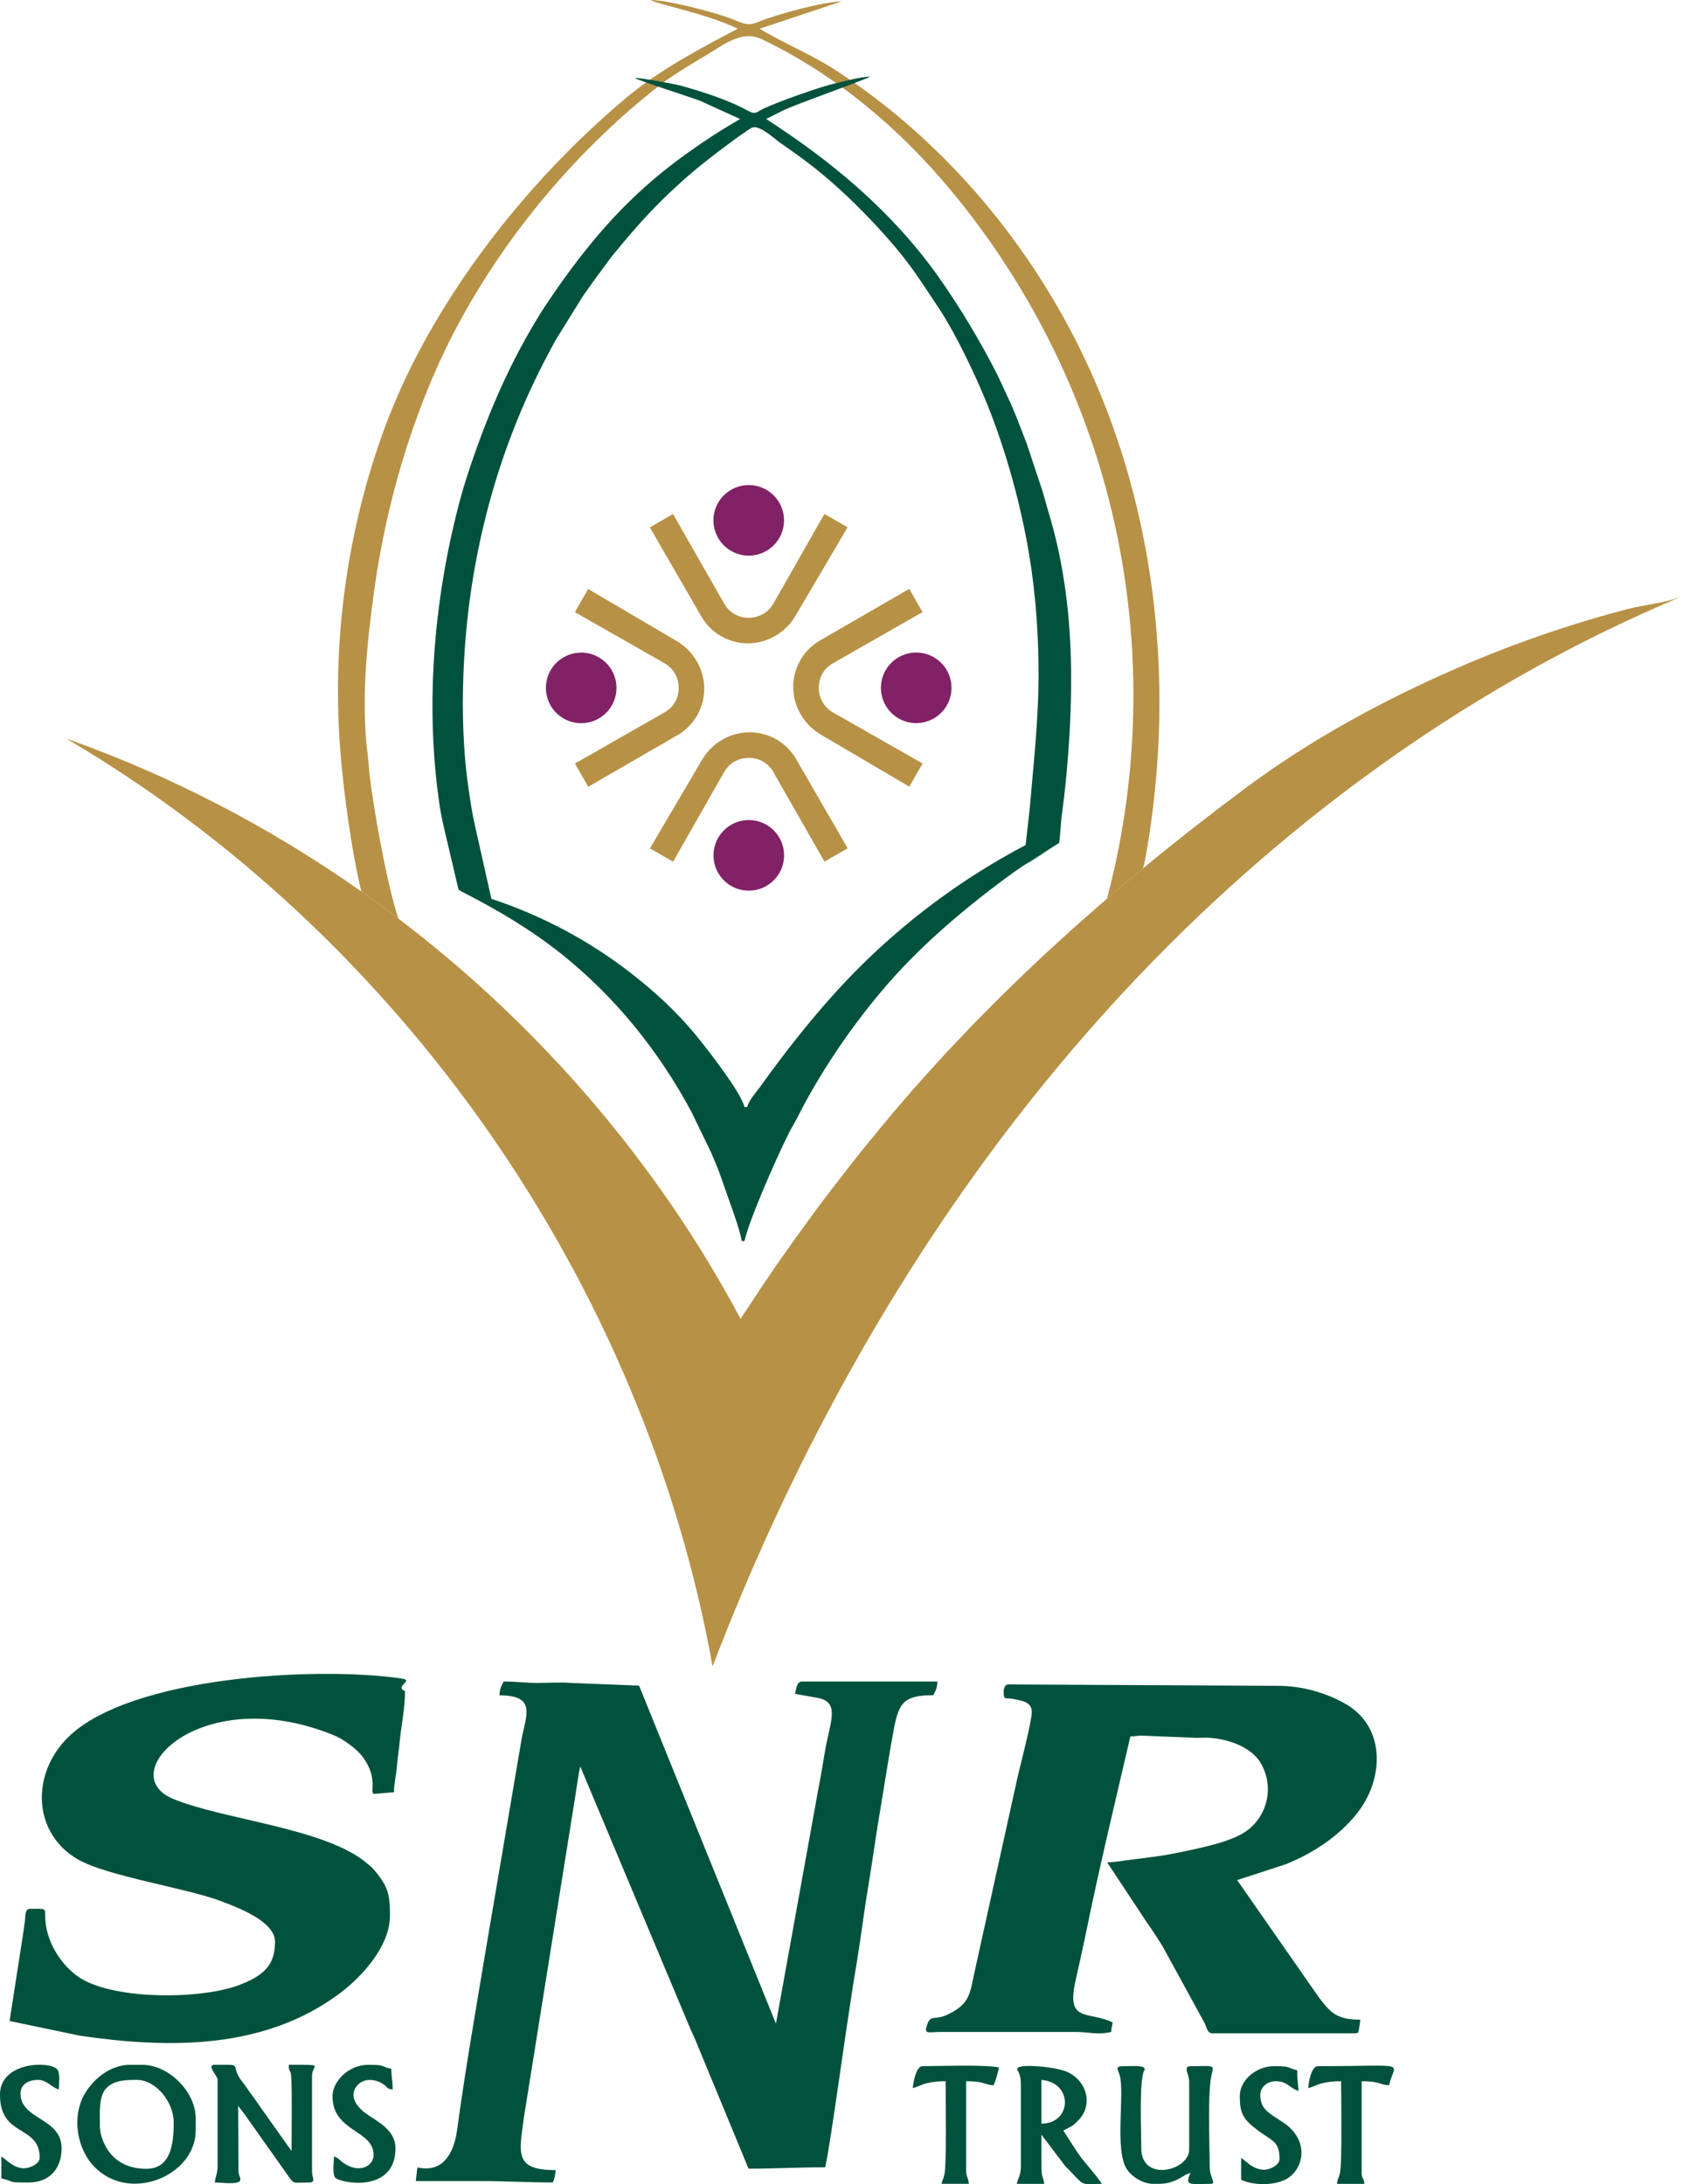
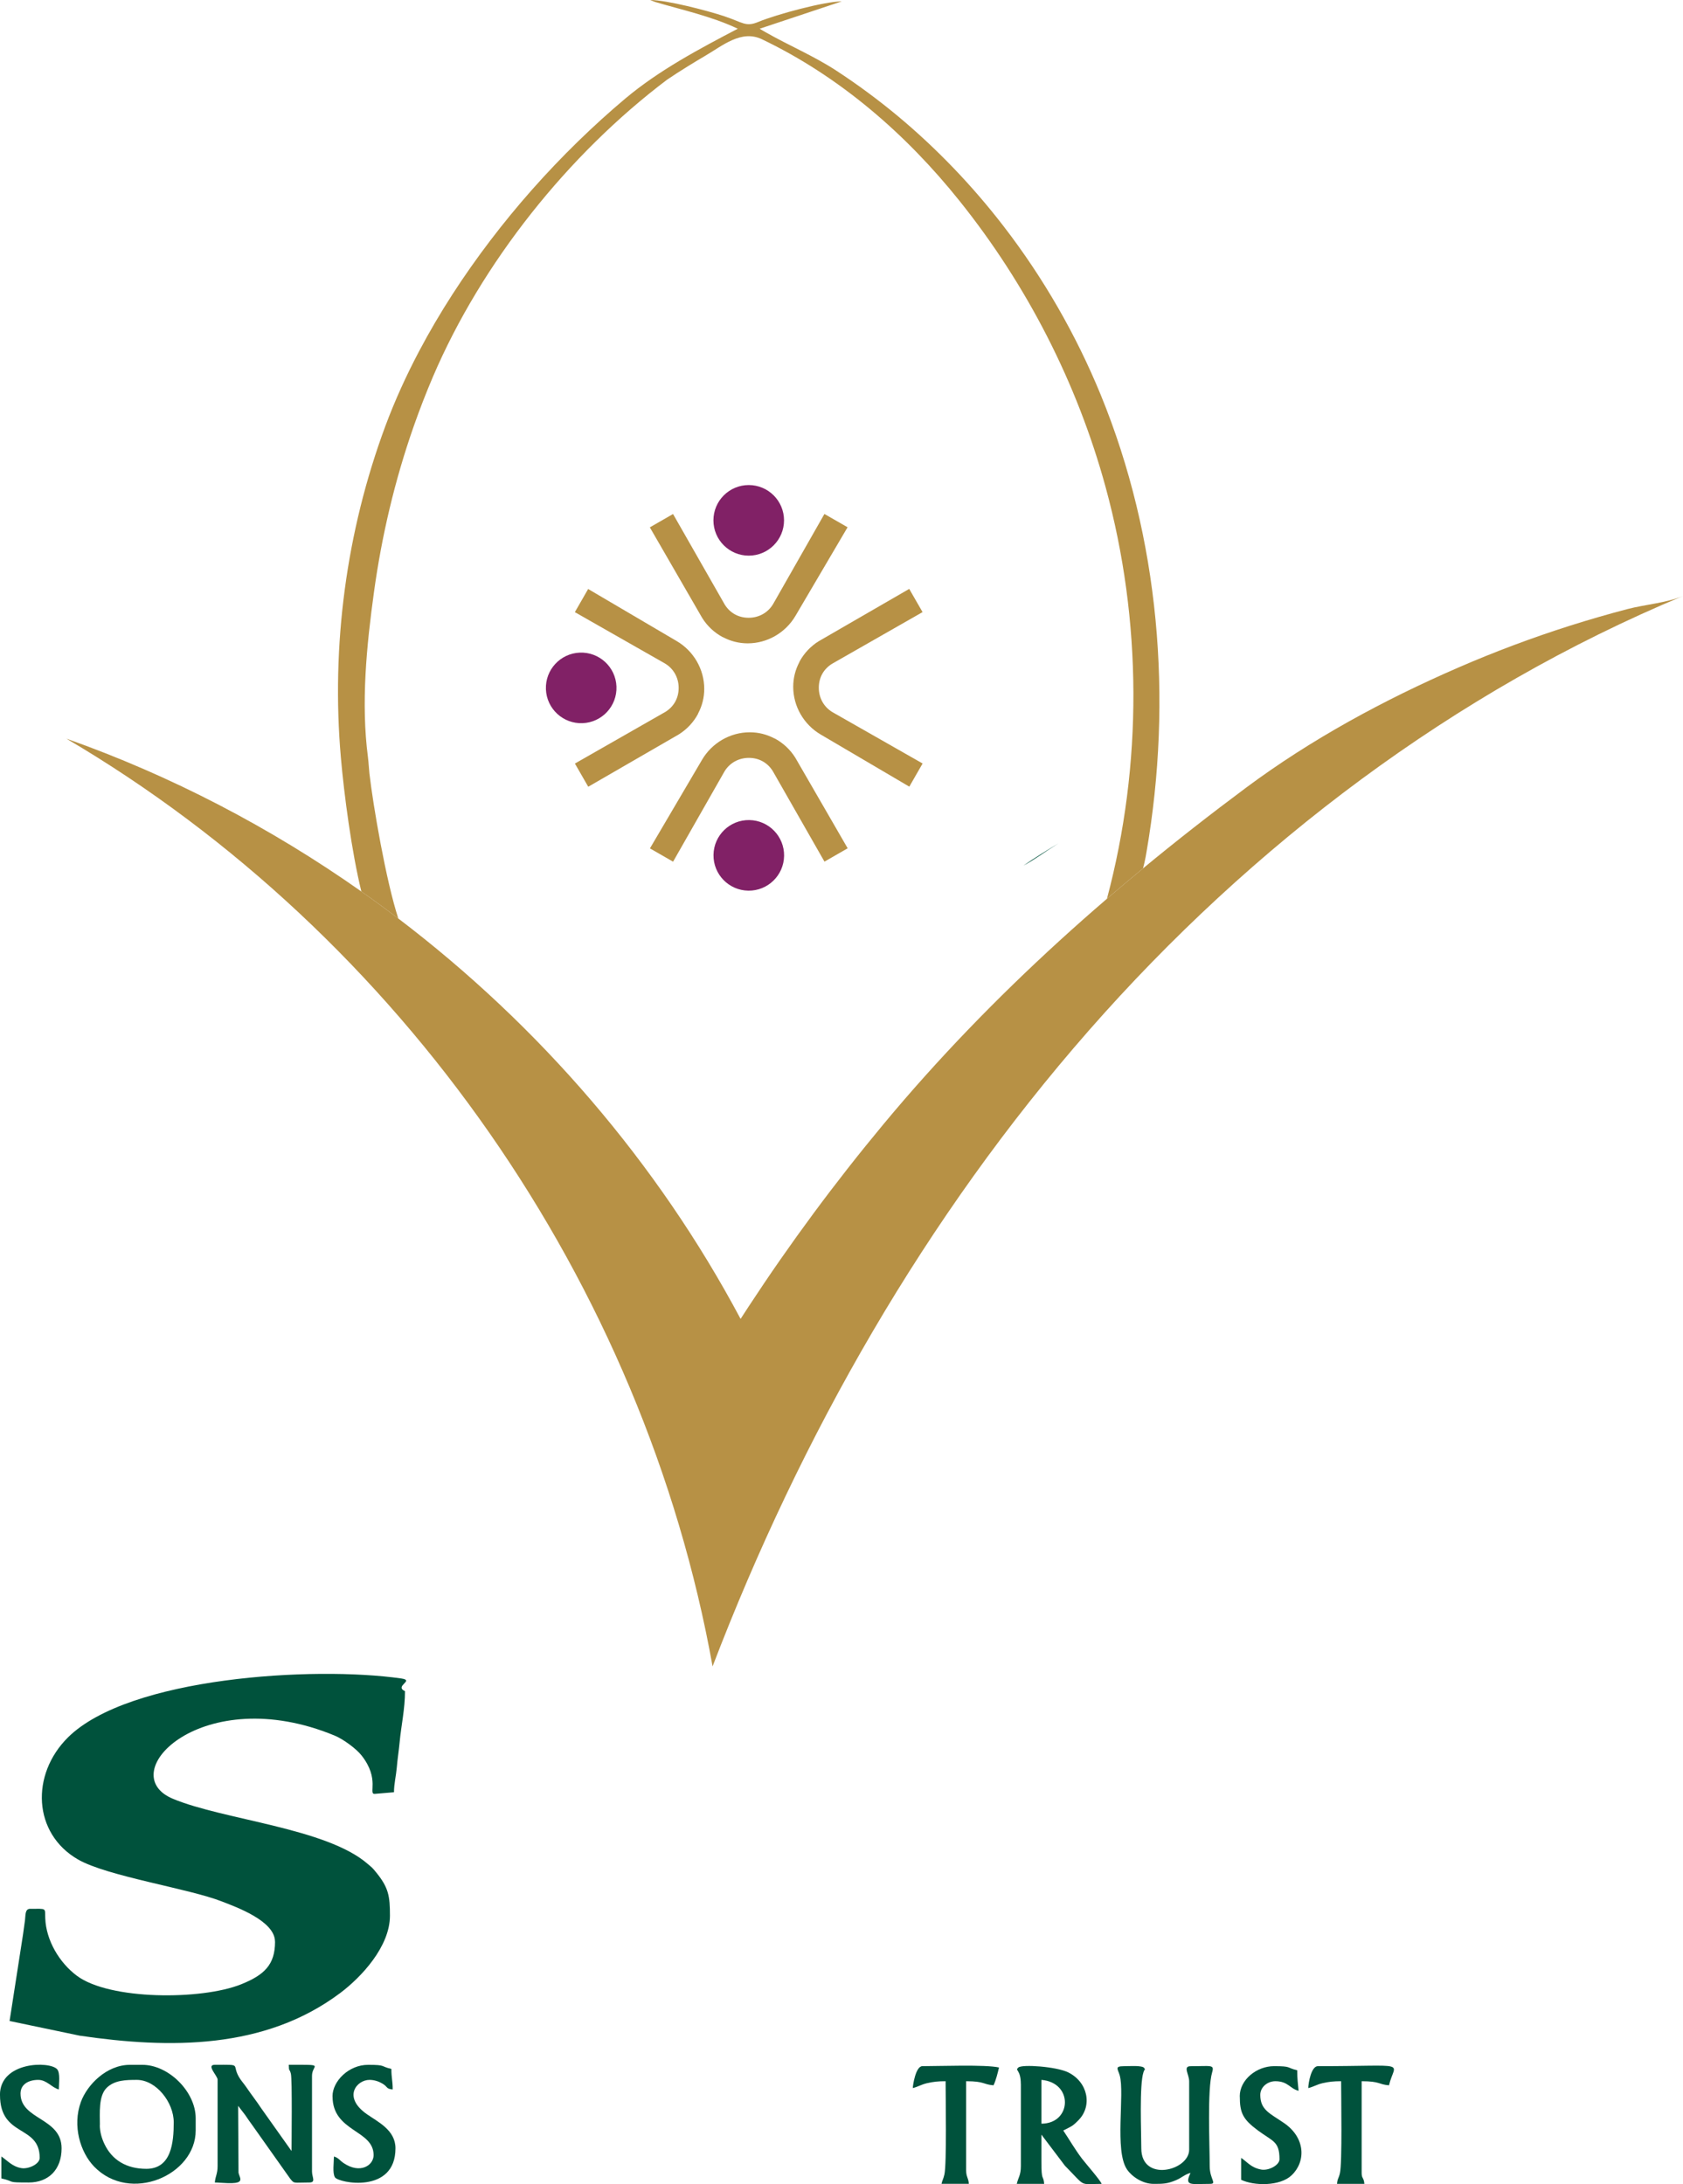
<svg xmlns="http://www.w3.org/2000/svg" id="Layer_2" data-name="Layer 2" viewBox="0 0 353.31 458.48">
  <defs>
    <style>
      .cls-1, .cls-2 {
        fill: #b79145;
      }

      .cls-3 {
        fill: #00523c;
      }

      .cls-3, .cls-2 {
        fill-rule: evenodd;
      }

      .cls-4 {
        fill: #812166;
      }
    </style>
  </defs>
  <g id="Layer_1-2" data-name="Layer 1">
    <g>
      <path class="cls-2" d="M353.31,125.11c-47.97,20-90.49,52.16-124.75,91.23-34.26,39.07-60.39,84.93-78.97,133.46-14.41-80.32-65.29-153.37-135.64-194.74,21.99,7.77,42.84,18.65,61.91,32.08,2.62,1.84,5.21,3.73,7.76,5.67,29.57,22.48,54.39,51.25,71.85,84.05.55-.86,1.11-1.72,1.67-2.57,8.7-13.28,18.15-26.06,28.29-38.26,11.48-13.82,23.89-26.6,37.03-38.59,3.26-2.97,6.57-5.9,9.92-8.78,2.5-2.15,5.02-4.27,7.57-6.37,7.03-5.81,14.23-11.43,21.59-16.91,13.66-10.17,28.96-18.46,44.6-25.25,7.66-3.33,15.49-6.26,23.45-8.79,3.98-1.26,7.99-2.42,12.03-3.48,3.71-.97,8.18-1.29,11.69-2.75Z" />
      <path class="cls-2" d="M240.69,178.82c-.13.77-.27,1.55-.45,2.32-.09.39-.18.77-.29,1.15-2.55,2.1-5.07,4.22-7.57,6.37,7.51-28.18,7.4-58.35-.3-86.47-5.97-21.82-16.5-42.36-30.64-60.01-11.24-14.05-25.17-26.13-41.49-33.94-4.33-2.07-8.26,1.35-11.98,3.52-1.29.75-5.28,3.15-7.95,4.98-20.75,15.67-38.92,38.45-49.14,62.36-1.45,3.4-2.79,6.86-4.02,10.36-3.96,11.28-6.72,22.97-8.35,34.81-1.56,11.3-2.75,23.32-1.27,34.65.15,1.16.21,2.52.31,3.42.77,6.73,3.5,22.65,6.07,30.47-2.55-1.94-5.14-3.83-7.76-5.67-2.06-8.44-3.63-20.43-4.3-28.1-2.05-23.5,1.12-47.46,9.33-69.58,2.01-5.4,4.41-10.66,7.1-15.75,4.3-8.14,9.35-15.88,14.92-23.2,5.6-7.36,11.76-14.31,18.38-20.77,3.22-3.14,6.55-6.17,9.99-9.06,7.08-5.94,15.45-10.38,23.6-14.65-5.44-2.6-11.87-3.99-17.36-5.62,0,0-.96-.37-1.02-.41,3.45,0,12.02,2.23,15.55,3.41,3.93,1.31,4.49,2.3,7.14,1.19,3.86-1.6,13.95-4.31,17.52-4.31l-17.23,5.74c.41.26.83.5,1.25.74,4.93,2.81,10.03,4.93,14.81,8.04,4.49,2.93,8.8,6.12,12.92,9.54,8.24,6.87,15.7,14.67,22.24,23.16,8.33,10.81,15.19,22.74,20.37,35.36,12.34,30.14,15.15,63.86,9.62,95.95Z" />
      <g>
-         <path class="cls-3" d="M220.4,108.47c-.55-1.89-1.04-3.55-1.54-5.36l-3.37-10.13c-1.33-3.4-2.47-6.58-4.01-9.78-.77-1.61-1.35-3.01-2.1-4.5-3.48-6.95-8.27-14.89-12.76-21.14-9.64-13.39-22-23.69-35.79-32.58,1.35-.71,2.34-1.16,3.63-1.82,2.36-1.2,17.2-6.39,18.2-7.08-1.9,0-6.21,1.19-7.18,1.39-3.02.64-12.65,4.04-15.52,5.5-.71.37-1.28.89-2.1.67-.36-.09-1.55-.78-1.91-.96-3.51-1.74-7.33-3.04-11.09-4.14-.88-.26-1.77-.53-2.66-.72-.79-.18-7.23-1.45-8.95-1.45.51.44,12.03,4.12,13.83,4.84l8.29,3.77c-4.42,2.57-7.39,4.54-10.91,7.04-3.58,2.54-7.01,5.31-10.25,8.29-7.54,6.95-13.83,15.06-19.52,23.56-1.04,1.56-1.91,2.99-2.87,4.61-3.63,6.18-6.68,12.52-9.47,19.53-1.73,4.33-4.28,11.46-5.53,16.02-5.66,20.78-7.73,43.67-4.51,65.18.22,1.48.52,2.94.86,4.4l3.07,13.07c.22.21.14.16.49.38,7.4,3.77,14.52,7.93,21.04,13.12,11.41,9.1,20.52,20.42,27.4,33.25l4.12,8.52c.84,1.9,1.73,4.09,2.35,5.97.82,2.47,3.89,10.54,4.06,12.6h.58c1.11-4.76,6.61-17.21,9.19-22.4.61-1.24,1.19-2.11,1.82-3.35,4.85-9.55,10.9-18.54,17.79-26.73,7.58-9,16.59-16.69,26.01-23.69,1.23-.91,2.48-1.79,3.74-2.64,2.42-1.65,4.9-3.19,7.4-4.69.04-.03.09-.05.13-.08.07-.56.19-1.87.29-3.08.11-1.28.2-2.43.2-2.43.06-.43.12-.86.18-1.28.27-1.97.49-3.94.69-5.92.79-8.03,1.25-16.14,1.12-24.21-.16-10.65-1.44-21.31-4.44-31.55ZM215.15,177.48c-1.88.98-3.74,2.02-5.57,3.09-12.66,7.41-24.18,16.74-34.04,27.59-4.07,4.48-7.94,9.23-11.59,14.04-1.5,1.98-2.98,3.97-4.42,6-.86,1.2-2.29,2.71-2.68,4.17h-.57c-.71-3.04-7.38-11.59-9.81-14.61-4.17-5.16-9.09-9.7-14.35-13.74-8.72-6.71-18.54-11.91-28.96-15.34l-3.38-15.05c-.33-1.47-.63-2.95-.87-4.43-.01-.09-.02-.18-.04-.27-.55-3.46-1.04-6.92-1.3-10.43-.57-7.46-.51-14.96.01-22.42,1.41-20.14,6.59-39.96,15.59-58.06,1.15-2.32,2.36-4.61,3.62-6.88l5.5-8.86c2.02-2.89,3.94-5.52,6.04-8.33,2.72-3.33,5.48-6.63,8.47-9.74,3.47-3.62,7.18-7.01,11.1-10.14,1.92-1.54,3.89-3.01,5.87-4.47.95-.7,1.9-1.4,2.89-2.05.44-.28,1.03-.77,1.58-.84,1.59-.19,4.51,2.56,5.7,3.38,2.41,1.66,4.79,3.35,7.08,5.17,4.71,3.73,9.11,7.99,13.15,12.35,6.17,6.66,8.2,9.95,12.98,17.18,3.58,5.43,7.67,14.04,10.18,20.27,3.91,9.73,7.03,21.1,8.74,31.47,1.43,8.68,2.02,17.49,1.95,26.28-.07,8.72-1.03,17.4-1.78,26.11-.07.83-.15,1.67-.26,2.51l-.67,5.97c-.05.02-.11.05-.16.08Z" />
        <path class="cls-3" d="M222.23,177.02c-2.49,1.53-5.02,3.43-7.4,4.69,2.42-1.65,4.9-3.19,7.4-4.69Z" />
      </g>
      <g>
-         <path class="cls-3" d="M104.85,355.88c8.08,0,5.43,4.43,4.6,9.48l-7.47,43.95c-2.12,12.78-4.27,24.92-6.04,37.9-.66,4.88-3.05,8.99-8.32,7.76l-.34,2.87h13.55c5.42,0,9.82.29,15.23.29.3-.63.55-1.65.57-2.59-8.76,0-7.66-3.56-6.62-11.22l10.85-67.86c.33-1.97.53-3.88.95-5.66l23.18,55.23c.44,1.01.72,1.49,1.15,2.58l11,26.63c5.37,0,10.42-.29,16.09-.29,1.03-4.44,4.01-26.47,5.04-32.87.38-2.35.64-4.43,1.03-6.72.73-4.31,1.39-8.69,2.02-13.21.59-4.25,1.39-8.66,2.05-13.18.6-4.13,1.35-8.74,2.09-13.13.77-4.57,1.36-8.61,2.21-13.02,1.06-5.49,2.16-6.97,8.26-6.97.45-.86.83-1.57.86-2.87h-28.44c-1.12,0-1.2,1.59-1.44,2.59l4.88.87c4.65.96,2.41,5.11,1.4,11.15-.44,2.64-.89,5.39-1.42,8.06l-8.88,49.14-28.73-70.95-14.09-.56c-2.09-.17-5-.02-7.17-.01-2.58.01-4.37-.29-7.18-.29-.45.86-.83,1.57-.86,2.87" />
-         <path class="cls-3" d="M216.61,359.33c0,1.98-2.46,11.4-2.98,13.67l-8.73,39.52c-1.34,5.7-.9,7.88-5.8,10.29-2.74,1.35-3.49.13-4.31,1.75-.05.09-.44,1.4-.43,1.47.15.87.74.53,3.29.51h28.17c2.76,0,4.56.67,7.46,0,.03-1.26.19-.89.29-2.01-5.24-2.51-9.93.27-7.7-9.13.22-.93.54-2.4.73-3.29.51-2.4,1.02-4.53,1.48-6.85,2.45-12.16,6.41-28.68,9.22-40.76.96,0,1.65-.18,2.26-.17l10.68.44c.9.07,1.95,0,2.87,0,4.17.04,9.54,1.81,11.58,5.37,3.14,5.46,1.02,12.17-4.21,14.95-2.35,1.25-5.46,2.11-8.41,2.79-3.01.69-6.48,1.43-9.39,1.82-1.89.25-3.33.46-5.09.66-1.51.17-3.68.57-5.17.57l8.57,12.97c1.1,1.47,1.94,2.95,2.98,4.49l8.94,16.33c.43.93.55,2.11,1.63,2.11h29.88c.89,0,.73-.33.9-1.11.09-.39.21-1.33.25-1.76-4.97,0-6.31-1.47-8.87-4.92l-16.99-24.38,10.18-3.32c5.92-2.35,11.79-6.27,15.55-11.44,5.01-6.89,5.48-17.58-3.24-22.38-3.7-2.04-8.54-3.66-14.17-3.64l-56.31-.29c-.95,0-1.09,1.18-1,2.16.09,1.08.47.6,1.97.88,1.87.36,3.91.66,3.91,2.7" />
        <path class="cls-3" d="M57.74,407.59c0,4.85-2.27,7-7.13,8.95-8.3,3.33-27.61,3.34-34.49-1.81-3.65-2.73-6.44-7.4-6.62-12.05-.09-2.24.41-1.99-3.18-1.99-1.11,0-.94,1.4-1.07,2.37-.17,1.27-.24,1.8-.42,3.03l-2.82,18.15,14.73,3.08c18.91,2.77,38.83,2.92,54.66-8.94,4.47-3.35,10.46-9.77,10.46-16.25,0-4.12-.28-5.9-2.93-9.13-.83-1.02-.76-.89-1.72-1.72-8.67-7.56-30.2-9.23-40.9-13.68-12.79-5.32,6.26-24.72,33.95-13.27,1.81.75,4.52,2.75,5.62,4.14,3.97,5.01,1.33,8.23,2.82,8.09l4.01-.34c0-1.73.43-3.41.58-5.12.16-1.93.42-3.44.61-5.43.32-3.42,1.12-6.93,1.12-10.66-2.34-1.12,2.12-2.25-.77-2.67-18.39-2.65-57.2-.28-69.97,12.36-7.88,7.8-7.38,20.17,2.09,25.63,6.16,3.55,23.31,6.1,30.24,8.83,2.91,1.14,11.12,4.06,11.12,8.42" />
        <path class="cls-3" d="M45.68,436.6v18.09c0,1.65-.46,2.06-.58,3.45,1.23,0,4.49.46,5.2-.25.43-.43-.1-1.12-.23-1.82l-.08-14.02,1.5,1.95c.53.79.87,1.29,1.42,2.03l7.98,11.27c.92,1.16.66.84,4.04.84,1.45,0,.57-1.1.57-2.3v-20.11c0-2.43,3.03-2.3-4.88-2.3.04,1.58.14.7.44,1.86.31,1.18.14,14.71.14,16.24l-6.32-8.91c-1.03-1.56-2.13-2.95-3.21-4.54-.55-.8-1.09-1.34-1.56-2.18-1.49-2.67.81-2.47-5-2.47-1.91,0,.58,2.3.58,3.16" />
        <path class="cls-3" d="M41.08,447.23v-2.59c0-5.54-5.66-11.2-11.2-11.2h-2.59c-4.92,0-8.99,4.19-10.31,7.79-1.83,5.02-.11,10.57,2.76,13.55,7.54,7.83,21.34,1.84,21.34-7.55M20.97,446.08c0-2.5-.31-6.08,1.4-7.79,1.65-1.65,4.06-1.69,6.35-1.69,4.06,0,7.75,4.7,7.75,8.9s-.47,9.77-5.75,9.77c-4.19,0-7.23-1.86-8.82-5.26-.51-1.08-.95-2.46-.95-3.93Z" />
        <path class="cls-3" d="M242.17,458.43c1.92,0,2.88,0,4.69-.77,1.25-.52,1.89-1.25,3.07-1.53-1.38,2.86.12,2.3,4.02,2.3,1.67,0,0-.88,0-3.74,0-4.39-.53-16.13.51-19.66.5-1.71-.18-1.3-4.53-1.3-1.66,0-.29,1.71-.29,3.16v14.36c0,4.43-10.05,6.92-10.05-.29,0-3.4-.43-13.3.46-15.98.27-.82.44-.37.16-.86-.36-.62-3.24-.39-4.35-.39-1.94,0-1.16.64-.8,1.92,1.09,3.88-1.15,15.81,1.53,19.75,1.02,1.5,3.26,3.03,5.59,3.03" />
        <path class="cls-3" d="M214.31,437.46v17.23c0,1.94-.54,2.35-.86,3.74h5.75c-.17-2.07-.6-.22-.58-4.88,0-1.82,0-3.64,0-5.46l4.95,6.54c4.54,4.59,2.84,3.8,7.69,3.8-.18-.67-3.39-4.33-4.15-5.33-1.51-2.01-2.55-3.86-3.9-5.87,1.7-.9,1.86-.79,3.24-2.22,2.9-2.99,1.94-7.96-2.23-10-2.46-1.2-9.66-1.72-10.44-1.01-.79.71.52.36.52,3.46M218.62,445.79v-9.19c6.77.56,6.39,9.19,0,9.19Z" />
        <path class="cls-3" d="M69.81,440.05c0,7.52,8.62,6.97,8.62,12.35,0,2.13-2.79,4.02-6.27,1.68-.9-.61-1.11-1.14-2.06-1.39,0,1.23-.34,3.48.22,4.37.76,1.18,12.7,3.55,12.7-6.1,0-3.85-3.71-5.54-6.03-7.18-5.11-3.59-2.1-7.18.57-7.18,1.03,0,1.96.33,2.69.76,1.23.72.75,1.13,2.19,1.25,0-1.82-.28-2.4-.28-4.31-2.37-.55-1.08-.86-4.89-.86-4.08,0-7.47,3.45-7.47,6.61" />
        <path class="cls-3" d="M0,439.76c0,9,8.33,6.16,8.33,13.21,0,1.32-2.38,2.41-3.86,2.15-1.91-.33-2.9-1.58-4.18-2.44v4.6c3.15.73.82.86,5.75.86,4.12,0,6.89-2.68,6.89-7.18,0-6.45-8.62-5.94-8.62-11.49,0-1.96,1.7-2.87,3.73-2.87,1.78,0,2.83,1.62,4.31,2.01,0-1.26.33-3.49-.36-4.25-1.59-1.75-12-1.62-12,5.39" />
        <path class="cls-3" d="M260.27,440.05c0,3.49.64,4.81,3.77,7.14,3.17,2.36,4.56,2.26,4.56,6.07,0,1.24-2.28,2.46-3.86,2.16-2.14-.41-2.83-1.54-4.19-2.45v4.6c2.7,1.3,8.12,1.38,10.57-.92,3.03-2.84,2.99-7.86-1.55-10.98-2.97-2.04-5-2.74-5-5.92,0-1.64,1.51-2.87,3.16-2.87,2.7,0,3.06,1.58,4.88,2.01-.12-1.45-.29-2.42-.29-4.31-2.36-.55-1.08-.86-4.88-.86-3.59,0-7.18,2.82-7.18,6.32" />
        <path class="cls-3" d="M274.64,438.32c1.04-.24,1.77-.74,3-1.03,1.38-.31,2.34-.41,3.9-.41,0,3.18.25,17.15-.25,19.29-.28,1.22-.52,1.11-.61,2.26h5.74c-.12-1.41-.57-1.05-.57-2.3v-19.25c3.92,0,3.51.68,5.74.86,1.21-5.18,4.73-4.02-14.94-4.02-1.38,0-1.99,3.52-2.01,4.59" />
        <path class="cls-3" d="M191.61,438.32c1.04-.24,1.76-.74,3-1.03,1.38-.31,2.34-.41,3.9-.41,0,3.24.25,17.4-.25,19.57-.26,1.12-.39,1.02-.61,1.97h5.74c-.11-1.34-.57-1.42-.57-2.87v-18.67c3.92,0,3.51.68,5.75.86.49-1.03.86-2.5,1.15-3.74-2.78-.65-12.57-.28-16.09-.28-1.42,0-2,4.08-2.01,4.59" />
      </g>
      <circle class="cls-4" cx="157.18" cy="109.23" r="7.41" />
      <path class="cls-1" d="M151.77,133.75c1.62.86,3.37,1.3,5.2,1.3,4.09,0,7.93-2.21,10.02-5.77l10.94-18.6-4.86-2.79-10.76,18.89c-1.06,1.81-2.98,2.9-5.14,2.9s-3.93-1.02-5.02-2.76l-10.86-19.02-4.87,2.8,10.97,18.98c1.07,1.73,2.58,3.14,4.37,4.09Z" />
      <circle class="cls-4" cx="157.18" cy="179.55" r="7.41" transform="translate(-24.56 334.18) rotate(-89.19)" />
      <path class="cls-1" d="M162.6,155.02c-1.62-.86-3.37-1.3-5.2-1.3-4.09,0-7.93,2.21-10.02,5.77l-10.94,18.6,4.86,2.79,10.76-18.89c1.06-1.81,2.98-2.9,5.14-2.9s3.93,1.02,5.02,2.76l10.86,19.02,4.87-2.8-10.97-18.98c-1.07-1.73-2.58-3.14-4.37-4.09Z" />
-       <circle class="cls-4" cx="192.34" cy="144.39" r="7.41" transform="translate(-4.66 6.42) rotate(-1.89)" />
      <path class="cls-1" d="M167.82,138.97c-.86,1.62-1.3,3.37-1.3,5.2,0,4.09,2.21,7.93,5.77,10.02l18.6,10.94,2.79-4.86-18.89-10.76c-1.81-1.06-2.9-2.98-2.9-5.14s1.02-3.93,2.76-5.02l19.02-10.86-2.8-4.87-18.98,10.97c-1.73,1.07-3.14,2.58-4.09,4.37Z" />
      <circle class="cls-4" cx="122.02" cy="144.39" r="7.41" transform="translate(-5.66 4.98) rotate(-2.28)" />
      <path class="cls-1" d="M146.54,149.8c.86-1.62,1.3-3.37,1.3-5.2,0-4.09-2.21-7.93-5.77-10.02l-18.6-10.94-2.79,4.86,18.89,10.76c1.81,1.06,2.9,2.98,2.9,5.14s-1.02,3.93-2.76,5.02l-19.02,10.86,2.8,4.87,18.98-10.97c1.73-1.07,3.14-2.58,4.09-4.37Z" />
    </g>
  </g>
</svg>